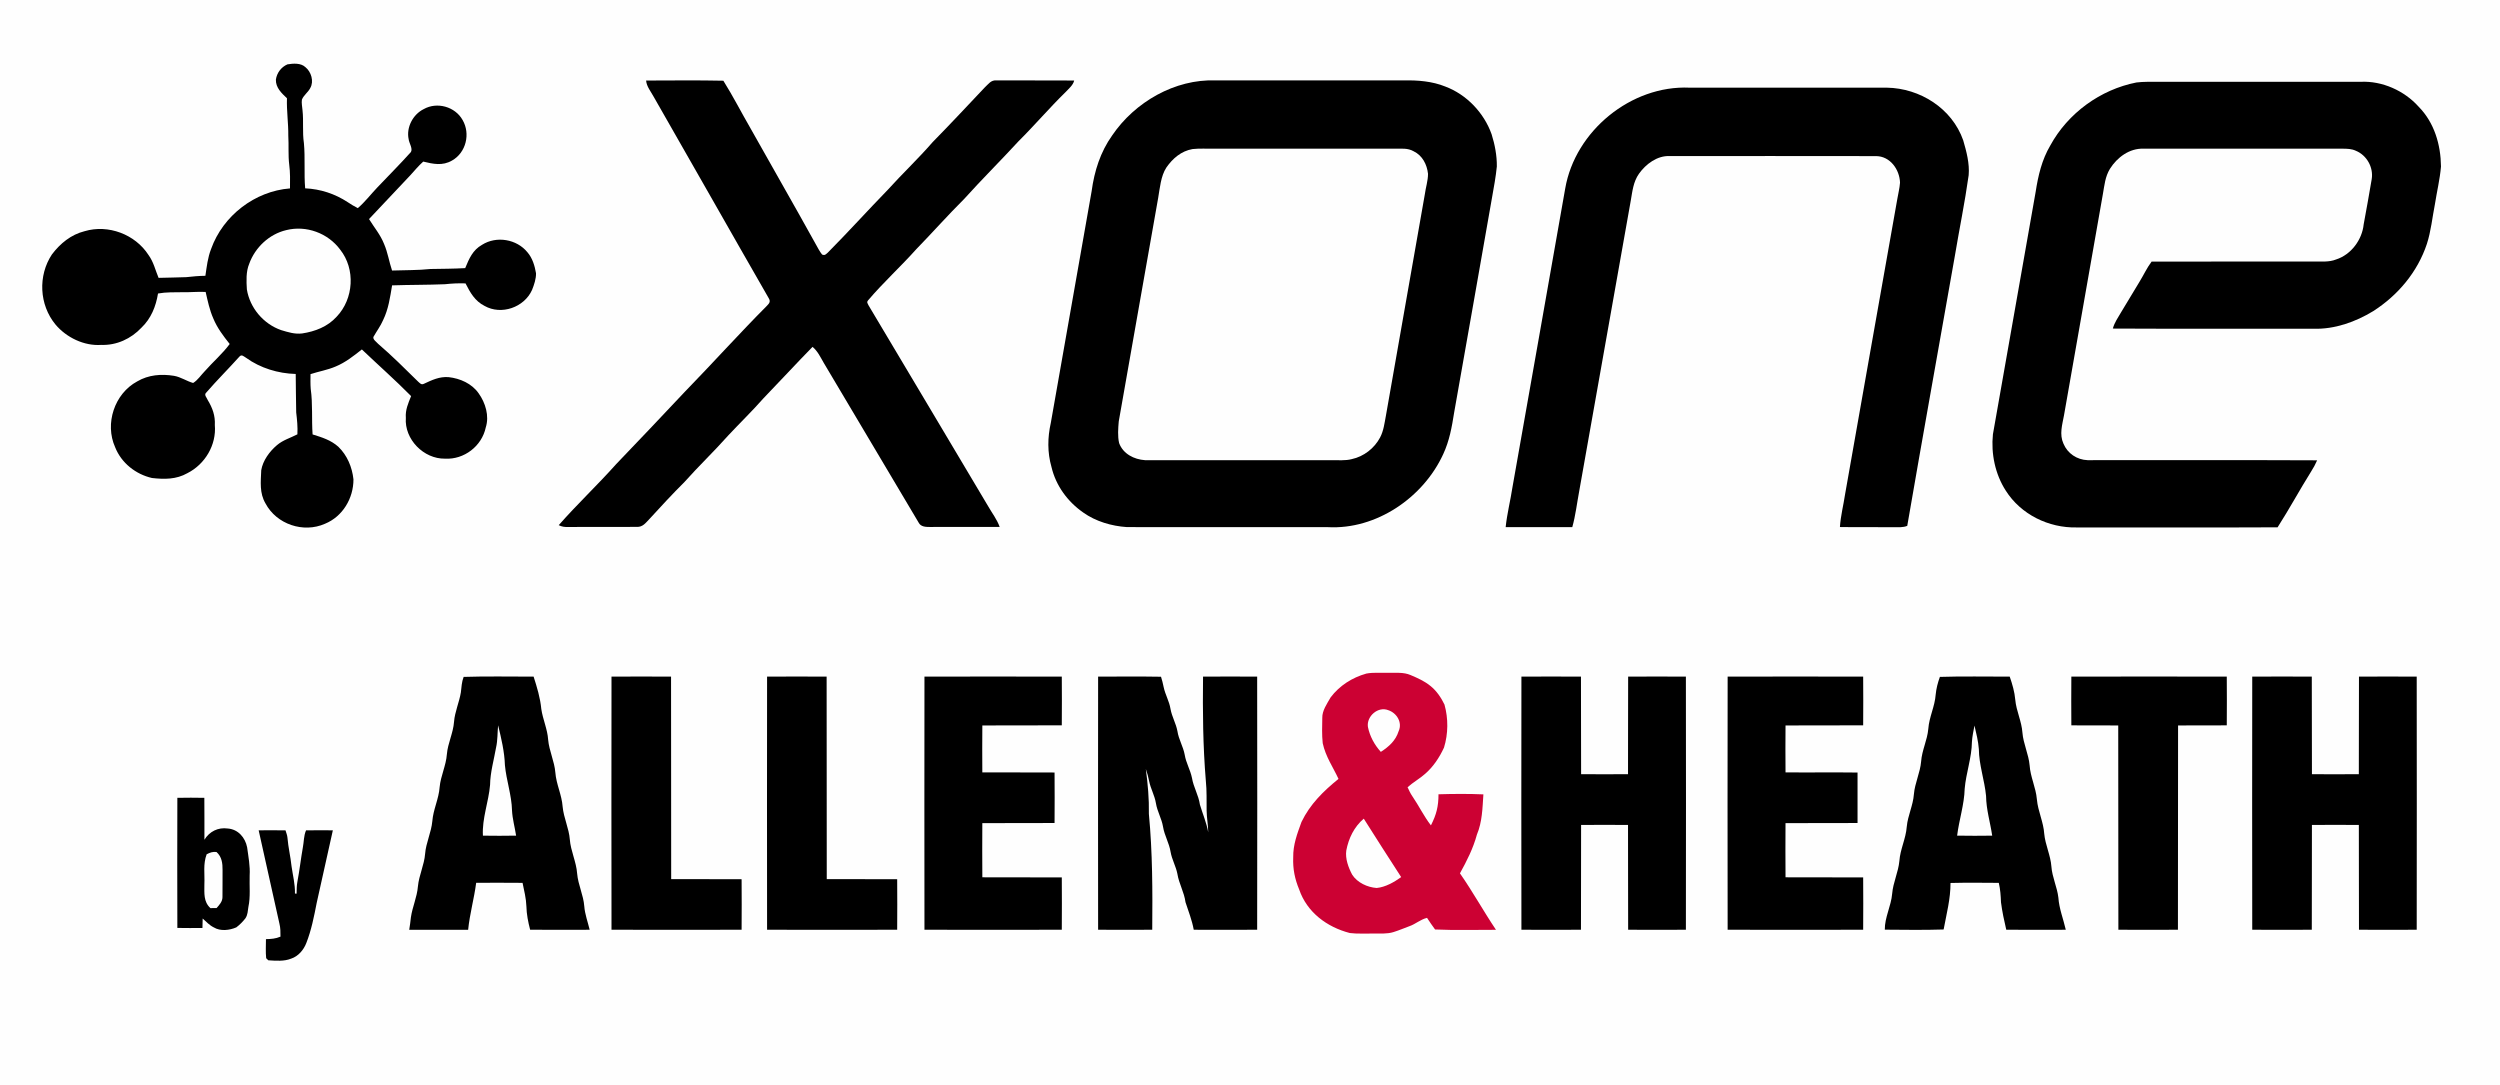
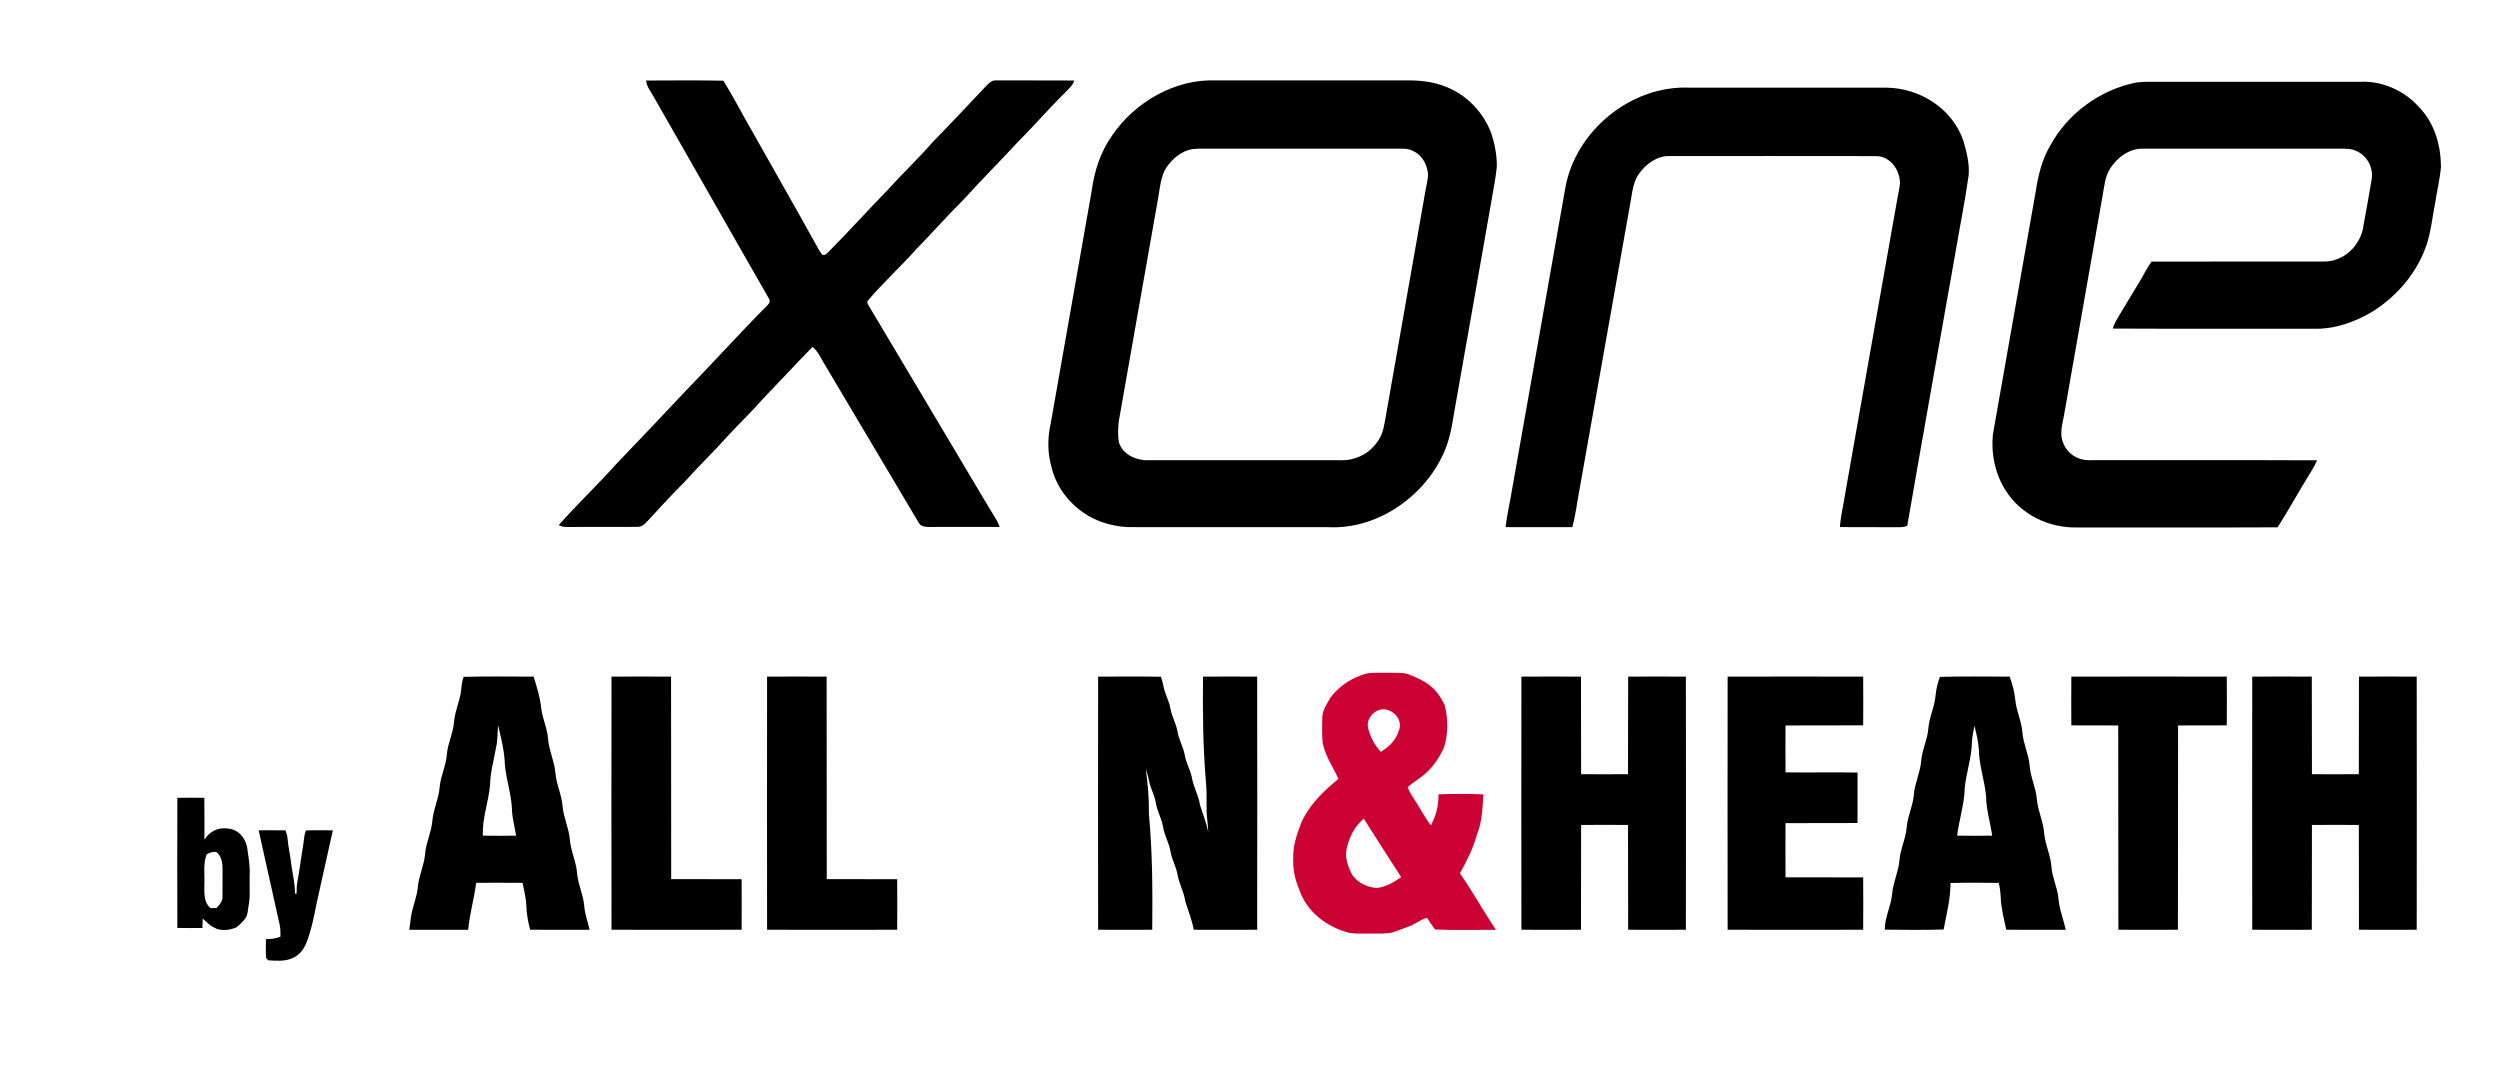
<svg xmlns="http://www.w3.org/2000/svg" version="1.1" viewBox="0 0 1382 600" width="1382.0pt" height="600.0pt">
  <path d="M 0.00 0.00 L 1382.00 0.00 L 1382.00 600.00 L 0.00 600.00 L 0.00 0.00 Z" fill="#fefefe" />
-   <path d="M 158.92 35.57 C 162.12 35.06 166.29 34.72 168.84 37.13 C 172.03 39.68 173.65 44.96 171.53 48.63 C 170.36 51.00 167.84 52.64 166.90 55.07 C 166.58 56.98 167.11 59.06 167.23 60.99 C 167.90 67.05 167.09 73.04 168.00 79.08 C 168.77 87.38 168.00 95.81 168.69 104.11 C 177.09 104.48 185.18 107.13 192.20 111.75 C 194.00 112.96 195.85 114.08 197.80 115.06 C 201.76 111.65 204.96 107.43 208.60 103.61 C 214.77 97.11 221.17 90.72 227.15 84.05 C 228.31 82.13 226.12 79.06 225.91 76.98 C 224.49 70.45 228.27 63.25 234.22 60.32 C 241.59 56.14 251.58 58.96 255.71 66.32 C 260.16 73.93 257.65 84.38 249.87 88.75 C 244.61 91.79 239.51 90.67 233.96 89.33 C 231.37 91.65 229.18 94.30 226.85 96.86 C 219.22 104.93 211.65 113.05 204.00 121.10 C 206.91 125.83 210.25 129.66 212.31 134.85 C 214.38 139.62 215.07 144.66 216.73 149.55 C 223.84 149.28 230.92 149.46 237.99 148.70 C 244.38 148.60 250.77 148.57 257.16 148.22 C 259.34 142.98 261.28 138.24 266.49 135.32 C 274.42 130.28 285.66 132.18 291.56 139.45 C 294.34 142.65 295.61 146.94 296.31 151.05 C 296.38 154.16 295.26 157.40 294.12 160.27 C 289.82 169.91 277.15 174.38 267.85 169.10 C 262.51 166.39 259.95 161.78 257.34 156.66 C 253.51 156.52 249.75 156.71 245.94 157.12 C 236.22 157.52 226.48 157.42 216.75 157.75 C 215.63 164.41 214.76 170.81 211.78 176.96 C 210.34 180.27 208.19 183.13 206.43 186.24 C 205.98 187.65 208.17 189.06 208.97 190.01 C 216.70 196.65 223.89 203.83 231.15 210.97 C 232.18 211.84 232.86 212.90 234.34 212.16 C 238.80 210.08 242.89 208.09 247.99 208.48 C 254.35 209.19 260.83 212.03 264.58 217.41 C 268.35 222.64 270.58 229.95 268.53 236.28 C 266.36 246.62 256.55 254.15 246.00 253.55 C 234.22 253.75 223.48 242.84 224.35 230.99 C 224.00 226.58 225.67 222.93 227.26 218.96 C 218.49 210.08 209.08 201.79 200.04 193.17 C 195.44 196.79 190.98 200.36 185.51 202.62 C 180.98 204.56 176.32 205.29 171.65 206.82 C 171.63 209.54 171.55 212.29 171.77 215.00 C 172.94 223.30 172.21 231.78 172.80 240.15 C 178.02 241.79 182.86 243.24 187.04 246.97 C 191.96 251.75 194.66 258.23 195.39 264.99 C 195.42 275.41 189.47 285.53 179.64 289.54 C 167.72 294.83 152.89 289.84 146.77 278.30 C 143.37 272.54 144.16 266.41 144.41 259.95 C 145.29 254.61 149.01 249.54 153.09 246.09 C 156.48 243.22 160.42 242.15 164.40 240.10 C 164.62 236.00 164.23 232.06 163.74 228.00 C 163.55 220.92 163.61 213.82 163.47 206.73 C 153.81 206.47 143.93 203.50 136.06 197.81 C 134.80 197.10 133.60 195.63 132.30 197.19 C 126.30 203.87 119.88 210.25 114.00 217.04 C 112.58 218.27 114.36 219.86 114.84 221.16 C 117.48 225.51 119.04 229.80 118.76 234.97 C 119.71 245.95 113.36 256.62 103.61 261.56 C 97.46 265.06 90.85 265.02 84.01 264.24 C 74.98 262.17 67.09 255.92 63.65 247.23 C 57.80 234.23 63.25 217.62 75.84 210.85 C 82.04 207.18 89.22 206.62 96.21 207.76 C 100.01 208.42 103.13 210.69 106.76 211.71 C 109.30 210.19 111.14 207.29 113.22 205.18 C 117.70 200.08 122.96 195.60 126.98 190.16 C 123.42 185.67 120.11 181.36 117.90 176.01 C 115.83 171.30 114.83 166.38 113.68 161.39 C 109.45 161.16 105.24 161.63 101.00 161.53 C 96.49 161.59 91.80 161.44 87.35 162.25 C 86.17 169.44 83.52 176.06 78.17 181.17 C 72.44 187.26 64.46 190.97 56.02 190.66 C 46.51 191.34 36.72 186.60 30.66 179.38 C 21.66 168.46 20.91 152.39 28.72 140.62 C 33.34 134.54 39.25 129.69 46.78 127.80 C 59.83 123.92 74.73 129.53 82.09 140.96 C 84.93 144.87 85.83 149.23 87.66 153.60 C 92.77 153.45 97.89 153.42 103.00 153.21 C 106.52 152.81 109.99 152.50 113.54 152.46 C 114.30 147.37 114.81 142.43 116.71 137.59 C 123.27 119.25 140.84 105.67 160.31 104.15 C 160.36 99.83 160.46 95.37 159.89 91.09 C 159.23 85.75 159.70 80.39 159.37 74.99 C 159.45 68.06 158.39 61.26 158.63 54.32 C 155.67 51.49 152.39 48.50 152.51 44.03 C 153.02 40.31 155.45 37.06 158.92 35.57 Z" fill="#000000" />
  <path d="M 357.17 44.52 C 371.39 44.50 385.65 44.31 399.87 44.62 C 405.24 53.21 409.86 62.28 414.94 71.04 C 426.89 92.37 439.11 113.57 450.94 134.97 C 452.03 136.90 453.06 138.97 454.45 140.71 C 456.05 141.35 456.45 140.62 457.60 139.66 C 468.92 128.25 479.65 116.36 490.84 104.84 C 498.92 95.90 507.68 87.66 515.58 78.55 C 525.32 68.63 534.80 58.47 544.35 48.36 C 546.43 46.49 547.77 44.14 550.92 44.45 C 565.22 44.51 579.52 44.41 593.81 44.51 C 593.20 47.14 590.77 49.04 588.98 50.98 C 580.03 59.72 571.95 69.25 563.07 78.05 C 553.17 88.83 542.78 99.11 532.98 109.99 C 523.95 118.97 515.53 128.51 506.64 137.63 C 498.00 147.31 488.32 156.10 479.93 165.97 C 478.90 167.12 479.67 167.71 480.17 168.87 C 502.32 206.15 523.99 242.30 546.22 279.80 C 548.46 283.71 551.07 287.02 552.62 291.28 C 539.72 291.31 526.83 291.24 513.94 291.31 C 511.75 291.33 509.03 291.19 507.89 289.00 C 490.46 259.50 472.84 230.14 455.37 200.59 C 453.49 197.36 452.09 194.22 449.18 191.74 C 440.03 201.09 431.19 210.71 422.11 220.11 C 415.86 227.20 409.08 233.76 402.63 240.66 C 394.80 249.48 386.26 257.61 378.41 266.41 C 371.73 273.09 365.32 279.98 358.96 286.96 C 356.92 289.06 355.34 291.39 352.06 291.27 C 339.38 291.33 326.67 291.21 313.99 291.32 C 312.06 291.37 310.62 291.19 308.87 290.31 C 319.04 278.72 330.32 268.13 340.57 256.62 C 353.33 243.38 365.96 229.95 378.58 216.57 C 393.87 200.87 408.56 184.51 424.03 168.96 C 425.27 167.68 426.05 166.70 425.01 164.95 C 403.75 127.96 382.67 90.63 361.40 53.56 C 359.86 50.69 357.40 47.78 357.17 44.52 Z" fill="#000000" />
  <path d="M 672.00 44.45 C 706.67 44.49 741.33 44.47 776.00 44.46 C 783.65 44.27 791.79 44.93 798.94 47.83 C 810.76 52.26 820.35 62.37 824.56 74.21 C 826.35 79.88 827.53 86.09 827.45 92.04 C 826.88 97.76 825.81 103.46 824.81 109.12 C 817.84 148.59 810.88 188.68 803.85 228.08 C 802.59 236.06 801.24 243.68 797.81 251.06 C 786.79 275.07 760.81 292.88 734.00 291.41 C 697.01 291.38 659.94 291.44 622.97 291.38 C 614.51 290.82 605.74 288.27 598.79 283.31 C 590.15 277.29 583.67 268.44 581.25 258.12 C 578.96 250.13 579.07 241.84 580.89 233.77 C 588.40 191.02 595.97 148.40 603.46 105.66 C 604.96 94.57 608.29 84.00 614.84 74.82 C 627.33 56.43 649.49 43.62 672.00 44.45 Z" fill="#000000" />
  <path d="M 1181.03 45.59 C 1184.98 45.10 1189.03 45.25 1193.00 45.22 C 1230.33 45.23 1267.66 45.24 1304.99 45.22 C 1316.90 44.65 1329.11 50.13 1337.02 58.98 C 1345.70 67.78 1349.23 79.92 1349.38 92.04 C 1348.79 99.04 1347.08 106.01 1346.01 112.96 C 1344.55 120.36 1343.90 127.59 1341.58 134.83 C 1336.42 150.36 1325.60 163.24 1311.89 172.01 C 1302.05 177.99 1290.63 182.06 1279.00 181.73 C 1242.00 181.63 1204.96 181.84 1167.97 181.63 C 1168.91 178.24 1170.82 175.57 1172.56 172.59 C 1175.91 166.98 1179.30 161.39 1182.69 155.81 C 1185.00 152.06 1186.75 148.16 1189.39 144.63 C 1219.25 144.52 1249.13 144.63 1279.00 144.58 C 1283.19 144.49 1287.49 145.02 1291.42 143.42 C 1299.69 140.78 1305.78 132.55 1306.64 124.03 C 1308.17 115.68 1309.70 107.34 1311.09 98.97 C 1312.11 92.55 1308.37 85.83 1302.34 83.36 C 1299.98 82.23 1297.57 82.23 1295.02 82.19 C 1258.35 82.21 1221.63 82.21 1184.96 82.19 C 1177.16 81.91 1170.35 86.99 1166.37 93.34 C 1163.71 97.73 1163.38 102.24 1162.49 107.17 C 1155.39 148.03 1148.07 188.83 1140.97 229.63 C 1140.01 234.87 1138.34 240.09 1140.67 245.24 C 1142.92 250.68 1148.16 254.17 1154.02 254.38 C 1196.30 254.44 1238.64 254.26 1280.91 254.46 C 1279.98 256.60 1278.90 258.60 1277.64 260.57 C 1271.26 270.76 1265.54 281.38 1259.05 291.50 C 1222.04 291.69 1185.01 291.54 1148.00 291.57 C 1132.53 291.92 1117.13 284.42 1108.78 271.21 C 1102.91 262.09 1100.58 250.80 1101.69 240.06 C 1109.59 195.37 1117.43 150.68 1125.32 106.00 C 1126.71 97.02 1128.73 88.37 1133.38 80.46 C 1143.12 62.58 1161.07 49.50 1181.03 45.59 Z" fill="#000000" />
  <path d="M 934.00 48.46 C 970.33 48.47 1006.67 48.47 1043.01 48.46 C 1061.40 48.76 1079.06 59.91 1085.26 77.56 C 1087.05 83.69 1088.85 90.43 1088.28 96.84 C 1086.17 111.98 1083.05 126.98 1080.54 142.06 C 1071.82 191.58 1062.87 241.15 1054.33 290.69 C 1051.91 291.69 1049.55 291.39 1047.01 291.43 C 1037.04 291.34 1027.07 291.50 1017.11 291.34 C 1017.51 285.10 1019.07 279.25 1019.99 273.07 C 1029.64 218.76 1039.12 164.37 1048.82 110.08 C 1049.32 107.06 1050.11 104.04 1050.33 100.99 C 1050.11 93.75 1044.89 86.31 1037.06 86.30 C 999.08 86.21 960.95 86.28 922.96 86.27 C 916.10 85.98 909.82 90.69 906.02 96.05 C 902.86 100.55 902.40 105.71 901.47 111.01 C 891.99 164.58 882.46 218.05 872.97 271.60 C 871.73 278.19 870.97 284.95 869.16 291.40 C 856.88 291.41 844.61 291.40 832.33 291.41 C 833.10 283.97 834.98 276.63 836.11 269.22 C 845.81 214.22 855.62 159.17 865.25 104.20 C 870.73 72.40 901.68 47.02 934.00 48.46 Z" fill="#000000" />
  <path d="M 659.25 82.40 C 663.13 81.98 667.10 82.25 671.00 82.20 C 704.34 82.19 737.67 82.22 771.01 82.18 C 774.75 82.26 778.10 81.72 781.49 83.64 C 786.33 85.98 788.83 90.92 789.41 96.07 C 789.42 99.90 788.12 103.71 787.63 107.50 C 780.46 148.34 773.22 189.17 766.09 230.02 C 765.30 234.14 764.90 238.00 762.94 241.80 C 759.79 247.79 753.90 252.39 747.25 253.80 C 743.72 254.75 739.66 254.33 736.00 254.39 C 701.71 254.35 667.25 254.38 632.95 254.38 C 626.91 253.97 620.86 250.93 618.65 244.94 C 617.77 241.09 618.12 236.85 618.45 232.94 C 625.78 191.82 632.89 150.46 640.24 109.41 C 641.18 103.96 641.69 97.35 644.74 92.65 C 648.28 87.56 652.98 83.50 659.25 82.40 Z" fill="#fefefe" />
  <path d="M 158.23 127.21 C 169.29 124.44 181.28 128.84 188.05 137.99 C 196.58 148.74 195.55 165.22 186.09 175.08 C 181.14 180.58 174.18 183.25 167.01 184.33 C 162.90 184.82 159.29 183.64 155.39 182.48 C 145.63 179.08 138.12 170.20 136.47 159.99 C 136.19 155.40 135.94 150.14 137.76 145.83 C 141.03 136.77 148.79 129.45 158.23 127.21 Z" fill="#fefefe" />
  <path d="M 755.32 372.35 C 759.10 371.63 763.15 372.03 767.00 371.93 C 771.27 372.03 775.87 371.45 779.81 373.19 C 783.60 374.80 787.60 376.57 790.78 379.22 C 794.13 381.90 796.67 385.65 798.51 389.50 C 800.66 397.20 800.60 405.63 798.24 413.28 C 795.74 418.67 792.32 423.90 787.79 427.79 C 784.74 430.50 781.15 432.45 778.11 435.18 C 778.90 436.91 779.68 438.63 780.77 440.20 C 784.42 445.52 787.12 451.26 791.02 456.26 C 794.05 450.28 795.19 445.84 795.20 439.08 C 803.43 438.84 811.80 438.77 820.02 439.13 C 819.50 446.95 819.38 454.32 816.44 461.36 C 814.38 468.97 810.86 475.92 807.06 482.78 C 814.13 492.91 820.09 503.75 826.98 514.00 C 815.77 513.97 804.50 514.32 793.31 513.82 C 791.73 511.74 790.31 509.56 788.86 507.39 C 785.20 508.28 782.56 510.82 779.05 512.03 C 776.14 513.10 773.28 514.34 770.32 515.25 C 766.82 516.37 762.65 516.01 758.99 516.07 C 754.74 515.98 750.38 516.32 746.16 515.77 C 733.55 512.49 722.53 504.37 718.19 491.73 C 715.77 485.91 714.63 480.32 714.89 473.98 C 714.77 466.93 717.10 460.91 719.45 454.41 C 724.19 444.56 731.54 437.37 739.92 430.58 C 736.88 423.99 732.82 418.34 731.20 410.84 C 730.69 406.25 730.89 401.56 730.96 396.94 C 730.83 392.83 733.59 389.02 735.56 385.53 C 740.49 378.98 747.48 374.58 755.32 372.35 Z" fill="#cc0133" />
  <path d="M 256.30 374.19 C 269.15 373.76 282.11 374.07 294.98 374.04 C 296.84 379.85 298.67 385.85 299.23 391.94 C 300.05 397.60 302.65 403.12 303.02 408.95 C 303.55 414.96 306.50 420.92 306.99 426.99 C 307.49 433.59 310.55 439.31 311.03 445.98 C 311.60 452.09 314.53 457.97 314.99 464.00 C 315.47 470.43 318.58 476.36 319.05 482.94 C 319.58 489.17 322.52 494.74 322.99 500.99 C 323.32 505.33 324.94 509.70 325.97 513.97 C 315.01 514.02 304.03 514.04 293.06 513.95 C 291.95 509.70 291.09 505.40 290.99 500.99 C 290.85 496.66 289.75 492.33 288.87 488.04 C 280.32 487.94 271.77 488.00 263.23 488.01 C 262.10 496.72 259.66 505.26 258.79 513.99 C 247.93 514.02 237.08 513.99 226.22 514.00 C 226.61 511.70 226.89 509.39 227.15 507.08 C 227.99 501.30 230.54 495.97 231.03 489.98 C 231.61 483.86 234.55 478.02 235.00 472.00 C 235.46 465.96 238.41 460.15 238.98 454.01 C 239.51 447.33 242.57 441.70 243.04 435.05 C 243.60 428.98 246.57 423.23 247.03 416.97 C 247.57 410.71 250.53 405.29 250.99 399.01 C 251.40 393.61 253.88 388.15 254.76 382.80 C 255.13 379.85 255.21 377.01 256.30 374.19 Z" fill="#000000" />
  <path d="M 338.04 374.04 C 349.01 373.97 359.99 373.97 370.96 374.04 C 371.08 411.34 370.92 448.66 371.03 485.97 C 384.01 486.09 396.99 485.91 409.96 486.04 C 410.03 495.34 410.03 504.66 409.96 513.96 C 385.99 514.02 362.01 514.03 338.04 513.96 C 337.97 467.33 337.97 420.67 338.04 374.04 Z" fill="#000000" />
  <path d="M 424.04 374.04 C 435.01 373.97 445.99 373.97 456.96 374.04 C 457.08 411.34 456.93 448.66 457.03 485.97 C 470.01 486.09 482.99 485.91 495.96 486.04 C 496.03 495.34 496.03 504.66 495.96 513.96 C 471.99 514.03 448.01 514.03 424.04 513.96 C 423.98 467.33 423.98 420.67 424.04 374.04 Z" fill="#000000" />
-   <path d="M 511.04 374.04 C 536.34 373.98 561.65 373.97 586.96 374.04 C 587.03 383.01 587.03 391.99 586.96 400.96 C 572.32 401.08 557.68 400.92 543.04 401.03 C 542.96 409.67 542.97 418.33 543.03 426.97 C 556.34 427.09 569.65 426.91 582.96 427.04 C 583.03 436.34 583.03 445.66 582.96 454.96 C 569.65 455.09 556.34 454.91 543.03 455.03 C 542.97 465.01 542.96 474.99 543.04 484.97 C 557.68 485.09 572.32 484.91 586.96 485.04 C 587.03 494.67 587.03 504.32 586.96 513.96 C 561.65 514.03 536.34 514.02 511.04 513.96 C 510.98 467.33 510.98 420.67 511.04 374.04 Z" fill="#000000" />
  <path d="M 607.04 374.04 C 618.62 374.01 630.23 373.90 641.81 374.10 C 642.41 375.97 642.86 377.86 643.26 379.78 C 644.13 384.00 646.38 387.63 647.06 391.92 C 647.84 396.26 650.08 399.85 650.88 404.18 C 651.58 408.76 654.04 412.62 654.89 417.15 C 655.61 421.69 658.02 425.57 658.92 430.03 C 659.77 435.19 662.58 439.60 663.31 444.80 C 664.85 449.97 666.95 454.74 667.91 460.11 C 667.87 456.07 667.07 452.09 667.02 448.04 C 666.95 442.58 667.16 437.14 666.59 431.69 C 664.99 412.49 664.81 393.29 665.04 374.04 C 675.01 373.97 684.99 373.97 694.96 374.04 C 695.03 420.67 695.03 467.33 694.96 513.96 C 683.28 514.04 671.59 514.01 659.90 513.97 C 658.94 508.63 656.99 503.84 655.34 498.72 C 654.63 493.21 651.72 488.50 650.86 483.06 C 650.04 478.84 647.81 475.14 647.09 470.86 C 646.31 466.00 643.72 461.90 642.93 457.06 C 642.17 452.48 639.72 448.57 638.99 444.00 C 638.29 439.69 636.10 436.09 635.24 431.81 C 634.80 429.50 634.20 427.32 633.41 425.11 C 634.53 433.51 635.25 441.43 635.10 449.93 C 637.13 471.24 637.15 492.58 636.96 513.96 C 626.99 514.03 617.01 514.03 607.04 513.96 C 606.98 467.33 606.98 420.67 607.04 374.04 Z" fill="#000000" />
  <path d="M 841.04 374.04 C 852.01 373.97 862.99 373.98 873.96 374.04 C 874.08 392.01 873.91 409.99 874.04 427.96 C 882.67 428.04 891.33 428.04 899.97 427.96 C 900.08 409.99 899.91 392.01 900.04 374.04 C 910.67 373.97 921.33 373.97 931.96 374.04 C 932.03 420.68 932.03 467.33 931.96 513.96 C 921.32 514.03 910.68 514.03 900.04 513.96 C 899.92 494.65 900.08 475.34 899.97 456.03 C 891.33 455.97 882.67 455.97 874.03 456.03 C 873.92 475.34 874.08 494.65 873.96 513.96 C 862.99 514.02 852.01 514.03 841.04 513.96 C 840.97 467.33 840.97 420.67 841.04 374.04 Z" fill="#000000" />
  <path d="M 955.04 374.04 C 980.01 373.98 1004.99 373.97 1029.96 374.04 C 1030.03 383.01 1030.03 391.99 1029.96 400.96 C 1015.66 401.09 1001.34 400.91 987.04 401.03 C 986.96 409.67 986.97 418.33 987.04 426.97 C 1000.31 427.10 1013.58 426.88 1026.85 427.06 C 1026.90 436.35 1026.89 445.65 1026.85 454.94 C 1013.58 455.11 1000.31 454.90 987.03 455.03 C 986.97 465.01 986.96 474.99 987.04 484.97 C 1001.34 485.09 1015.66 484.91 1029.96 485.04 C 1030.03 494.67 1030.03 504.32 1029.96 513.96 C 1004.99 514.03 980.01 514.02 955.04 513.96 C 954.97 467.33 954.97 420.67 955.04 374.04 Z" fill="#000000" />
  <path d="M 1072.37 374.19 C 1085.19 373.76 1098.13 374.08 1110.97 374.04 C 1112.43 378.25 1113.66 382.42 1114.05 386.89 C 1114.60 393.01 1117.56 398.70 1118.00 405.01 C 1118.48 411.07 1121.44 417.02 1121.97 423.04 C 1122.40 429.57 1125.42 435.27 1125.99 441.90 C 1126.60 448.60 1129.62 454.28 1130.06 460.95 C 1130.60 466.92 1133.58 472.92 1134.01 479.00 C 1134.43 484.86 1137.23 490.53 1137.87 496.20 C 1138.28 502.26 1140.56 507.87 1141.97 513.97 C 1131.00 514.01 1120.02 514.05 1109.06 513.95 C 1107.89 508.96 1106.80 503.89 1106.15 498.80 C 1106.01 495.15 1105.78 491.62 1104.93 488.05 C 1096.04 487.99 1087.12 487.88 1078.24 488.11 C 1078.27 496.93 1076.02 505.23 1074.44 513.82 C 1063.63 514.18 1052.74 513.99 1041.92 513.92 C 1041.83 507.16 1045.42 500.87 1045.99 494.01 C 1046.52 487.78 1049.40 482.09 1049.97 475.99 C 1050.45 469.37 1053.55 463.69 1054.06 456.98 C 1054.63 450.76 1057.55 445.32 1058.01 438.99 C 1058.51 432.97 1061.49 427.02 1061.99 421.01 C 1062.44 414.69 1065.41 409.21 1065.96 402.94 C 1066.46 396.28 1069.58 390.53 1070.04 384.01 C 1070.35 380.67 1071.22 377.34 1072.37 374.19 Z" fill="#000000" />
  <path d="M 1145.04 374.04 C 1173.68 373.97 1202.32 373.97 1230.96 374.04 C 1231.03 383.01 1231.03 391.99 1230.96 400.96 C 1221.99 401.10 1213.01 400.90 1204.04 401.03 C 1203.92 438.67 1204.08 476.32 1203.96 513.96 C 1192.99 514.03 1182.01 514.03 1171.04 513.96 C 1170.92 476.33 1171.08 438.67 1170.96 401.03 C 1162.32 400.90 1153.68 401.10 1145.04 400.96 C 1144.97 391.99 1144.97 383.01 1145.04 374.04 Z" fill="#000000" />
  <path d="M 1245.04 374.04 C 1256.01 373.97 1266.99 373.97 1277.96 374.04 C 1278.09 392.01 1277.91 409.99 1278.04 427.97 C 1286.67 428.04 1295.33 428.04 1303.96 427.96 C 1304.08 409.99 1303.92 392.01 1304.04 374.04 C 1314.68 373.97 1325.32 373.97 1335.96 374.04 C 1336.02 420.67 1336.02 467.33 1335.96 513.96 C 1325.32 514.03 1314.68 514.03 1304.04 513.96 C 1303.92 494.65 1304.08 475.34 1303.97 456.03 C 1295.33 455.97 1286.67 455.97 1278.03 456.03 C 1277.92 475.34 1278.08 494.65 1277.96 513.96 C 1266.99 514.03 1256.01 514.03 1245.04 513.96 C 1244.97 467.33 1244.97 420.67 1245.04 374.04 Z" fill="#000000" />
  <path d="M 767.39 392.57 C 772.12 394.10 775.37 399.38 773.17 404.19 C 771.52 409.44 767.79 412.75 763.32 415.64 C 759.77 411.70 757.25 407.05 756.18 401.83 C 755.34 395.99 761.74 390.35 767.39 392.57 Z" fill="#fefefe" />
  <path d="M 275.36 400.95 C 277.11 408.16 278.89 415.58 279.12 423.02 C 279.89 431.34 282.86 439.63 283.04 447.99 C 283.26 452.67 284.60 457.31 285.30 461.94 C 279.20 462.05 273.07 462.05 266.96 461.95 C 266.41 452.49 270.12 443.30 270.91 433.90 C 271.00 427.02 273.04 420.03 274.23 413.22 C 275.15 409.14 274.95 405.08 275.36 400.95 Z" fill="#fefefe" />
  <path d="M 1091.49 401.09 C 1092.49 405.36 1093.57 409.72 1093.91 414.10 C 1093.97 422.73 1097.09 431.44 1097.90 440.01 C 1097.99 447.58 1100.17 454.38 1101.29 461.95 C 1094.84 462.04 1088.35 462.06 1081.90 461.94 C 1082.97 453.28 1085.86 444.68 1086.08 435.99 C 1086.81 427.40 1089.99 418.76 1090.08 410.10 C 1090.26 407.09 1090.94 404.06 1091.49 401.09 Z" fill="#fefefe" />
  <path d="M 98.04 441.04 C 103.01 440.94 107.99 440.94 112.96 441.04 C 113.10 448.76 112.93 456.49 113.00 464.21 C 115.79 459.65 120.54 457.24 125.90 458.00 C 131.62 458.42 135.55 462.98 136.61 468.39 C 137.31 473.62 138.33 478.69 138.01 484.00 C 137.82 489.70 138.52 495.75 137.32 501.30 C 136.93 503.58 137.00 505.68 135.65 507.67 C 134.24 509.49 132.48 511.27 130.63 512.65 C 126.95 514.27 121.82 514.89 118.26 512.70 C 115.74 511.49 114.09 509.57 112.04 507.76 C 111.99 509.50 111.95 511.24 111.91 512.99 C 107.29 513.02 102.66 513.05 98.04 512.96 C 97.99 488.99 97.94 465.01 98.04 441.04 Z" fill="#000000" />
  <path d="M 753.89 452.55 C 760.74 463.33 767.63 474.20 774.57 484.86 C 770.68 487.66 765.85 490.42 761.01 490.88 C 755.91 490.50 750.31 487.95 747.49 483.52 C 745.39 479.61 743.58 474.65 744.23 470.17 C 745.51 463.40 748.57 457.07 753.89 452.55 Z" fill="#fefefe" />
  <path d="M 142.99 459.00 C 147.93 458.97 152.88 458.95 157.82 459.02 C 158.25 460.42 158.78 461.66 158.91 463.12 C 159.33 468.36 160.62 473.59 161.16 478.84 C 161.87 483.94 163.18 488.77 163.05 493.96 L 163.95 494.01 C 164.02 491.76 163.97 489.63 164.40 487.41 C 165.60 481.11 166.30 474.75 167.42 468.44 C 168.05 465.24 167.86 462.09 169.18 459.02 C 174.12 458.95 179.06 458.96 184.00 459.00 C 181.04 472.33 178.06 485.77 175.08 499.07 C 173.63 506.52 172.11 514.25 169.32 521.33 C 167.87 525.10 164.88 528.65 160.95 529.93 C 157.10 531.51 152.39 531.12 148.31 530.85 L 147.14 529.69 C 146.78 526.21 147.02 522.66 147.02 519.16 C 149.86 519.09 152.41 518.93 155.05 517.77 C 155.05 515.33 155.08 512.94 154.46 510.56 C 150.66 493.40 146.81 476.16 142.99 459.00 Z" fill="#000000" />
  <path d="M 119.67 470.98 C 122.62 473.58 123.08 477.23 123.03 480.96 C 122.95 485.96 123.10 490.97 122.98 495.97 C 122.96 498.43 121.24 500.28 119.70 501.99 C 118.56 502.03 117.43 502.03 116.30 502.00 C 112.45 498.43 112.99 493.80 112.98 489.01 C 113.25 482.97 112.17 477.79 114.24 472.25 C 116.11 471.28 117.52 470.75 119.67 470.98 Z" fill="#fefefe" />
</svg>